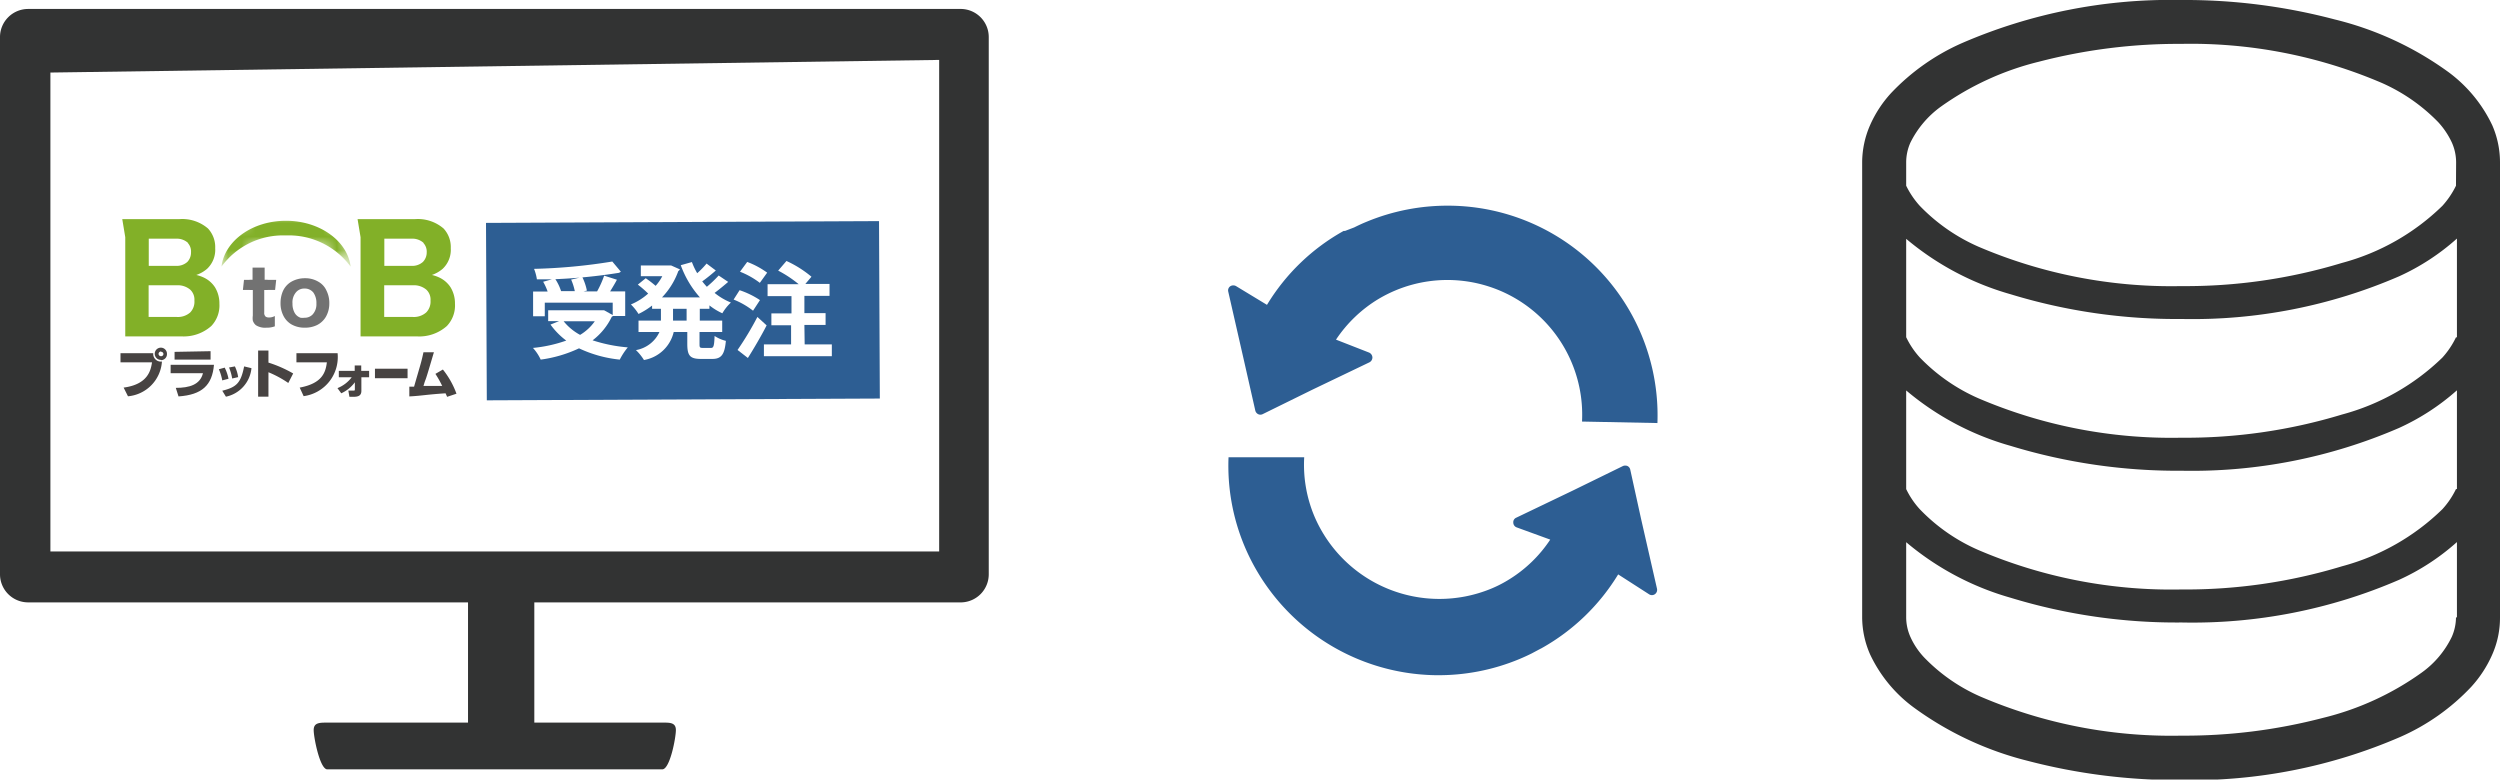
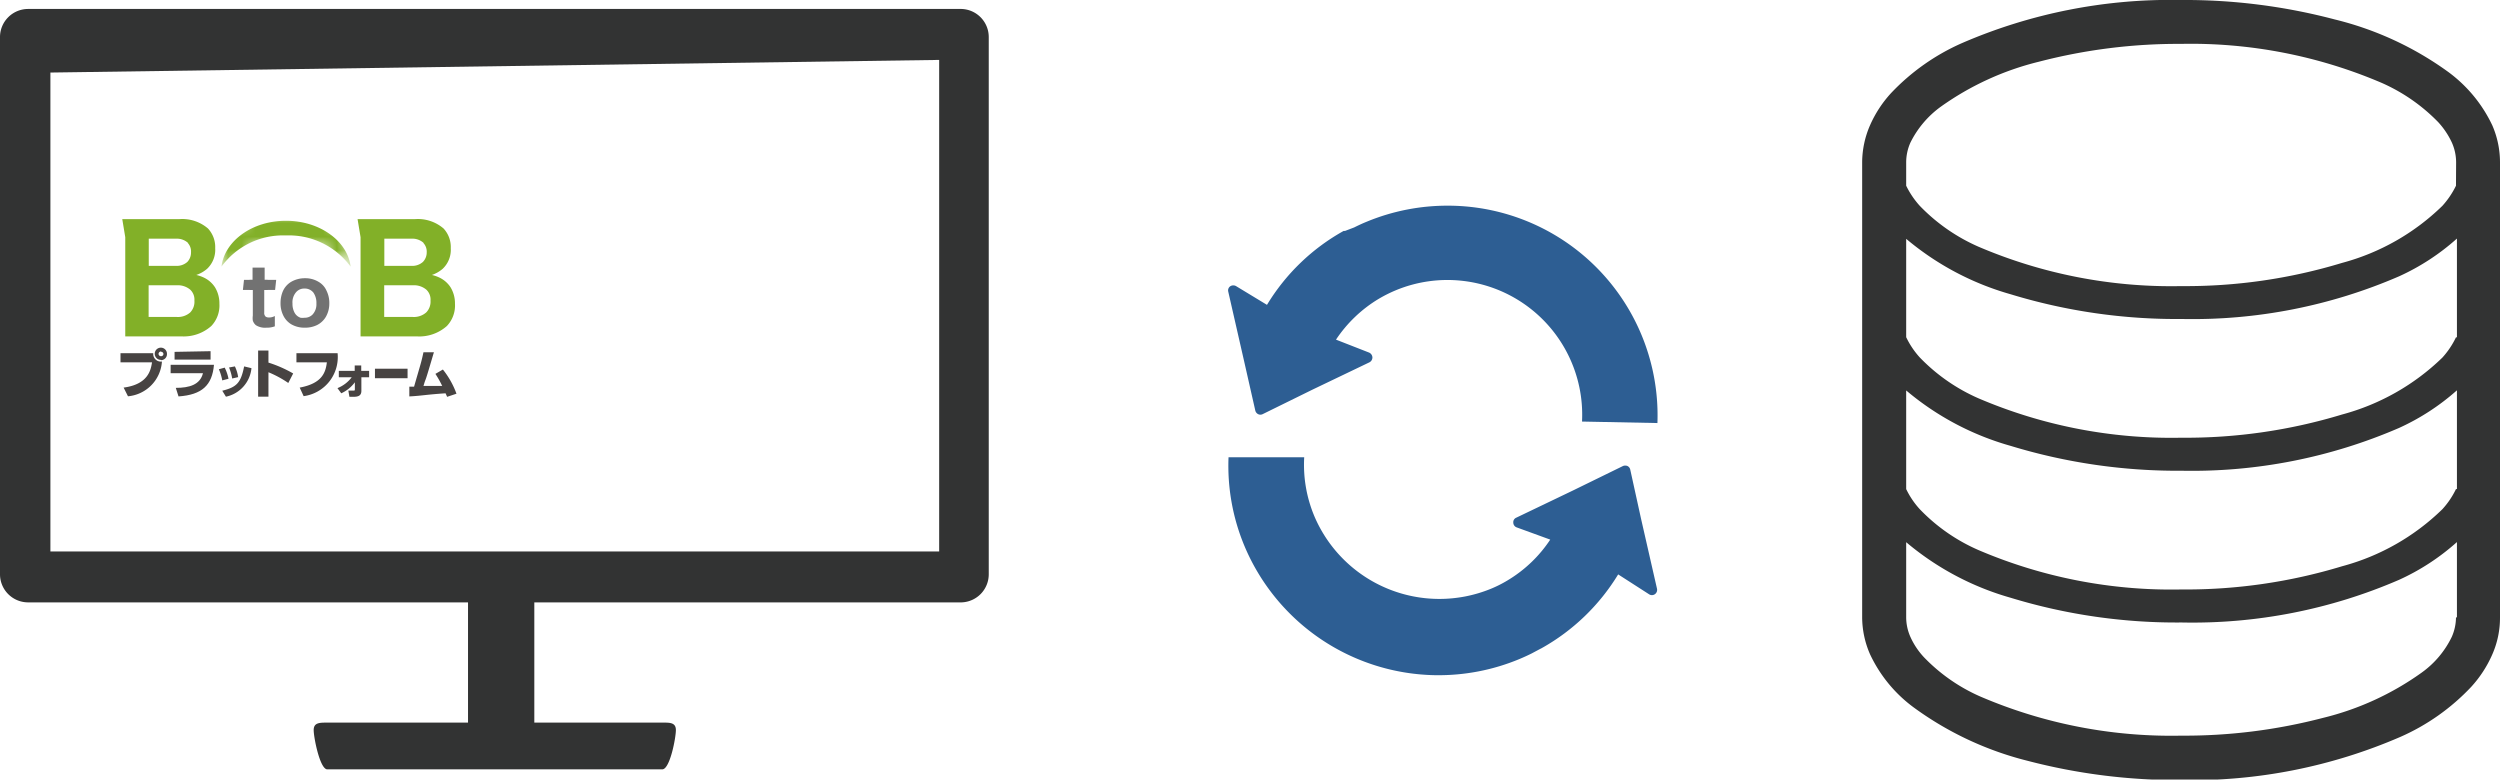
<svg xmlns="http://www.w3.org/2000/svg" viewBox="0 0 184.02 57.38">
  <defs>
    <style>.cls-1{fill:#070001;}.cls-2{fill:#080304;}.cls-3{fill:#0a0506;}.cls-4{fill:#0d0809;}.cls-5{fill:#0f0b0c;}.cls-6{fill:#120e0e;}.cls-7{fill:#141110;}.cls-8{fill:#171313;}.cls-9{fill:#191515;}.cls-10{fill:#1b1817;}.cls-11{fill:#1e1a19;}.cls-12{fill:#211c1b;}.cls-13{fill:#231e1d;}.cls-14{fill:#26201f;}.cls-15{fill:#292321;}.cls-16{fill:#2b2523;}.cls-17{fill:#2e2725;}.cls-18{fill:#302a27;}.cls-19{fill:#332c2a;}.cls-20{fill:#362f2c;}.cls-21{fill:#38312e;}.cls-22{fill:#3b3331;}.cls-23{fill:#3e3633;}.cls-24{fill:#413835;}.cls-25{fill:#433b38;}.cls-26{fill:#463e3a;}.cls-27{fill:#49403d;}.cls-28{fill:#4c433f;}.cls-29{fill:#4f4642;}.cls-30{fill:#514844;}.cls-31{fill:#544b47;}.cls-32{fill:#574e4a;}.cls-33{fill:#5b514d;}.cls-34{fill:#5e5450;}.cls-35{fill:#615752;}.cls-36{fill:#645a55;}.cls-37{fill:#675d58;}.cls-38{fill:#6a605b;}.cls-39{fill:#6d635e;}.cls-40{fill:#716762;}.cls-41{fill:#746a65;}.cls-42{fill:#776d68;}.cls-43{fill:#7b716b;}.cls-44{fill:#7e746f;}.cls-45{fill:#817772;}.cls-46{fill:#857b76;}.cls-47{fill:#887e7a;}.cls-48{fill:#8c827d;}.cls-49{fill:#8f8681;}.cls-50{fill:#928985;}.cls-51{fill:#968d88;}.cls-52{fill:#99918c;}.cls-53{fill:#9d9590;}.cls-54{fill:#a19894;}.cls-55{fill:#a49c98;}.cls-56{fill:#a8a09c;}.cls-57{fill:#aca4a0;}.cls-58{fill:#afa8a4;}.cls-59{fill:#b3aca9;}.cls-60{fill:#b7b0ad;}.cls-61{fill:#bbb5b1;}.cls-62{fill:#bfb9b6;}.cls-63{fill:#c3bdba;}.cls-64{fill:#c7c1be;}.cls-65{fill:#cbc6c3;}.cls-66{fill:#cfcac7;}.cls-67{fill:#d3cecc;}.cls-68{fill:#d7d3d1;}.cls-69{fill:#dbd7d5;}.cls-70{fill:#dfdcda;}.cls-71{fill:#e3e0df;}.cls-72{fill:#e7e5e4;}.cls-73{fill:#ebe9e8;}.cls-74{fill:#f0eeed;}.cls-75{fill:#f4f3f2;}.cls-76{fill:#f8f8f7;}.cls-77{fill:#fcfcfc;}.cls-78{fill:#fff;}.cls-79,.cls-83{fill:#323333;}.cls-80{fill:#82b028;}.cls-81{fill:#727272;}.cls-82{mask:url(#mask);}.cls-83{fill-rule:evenodd;}.cls-84{fill:#2d5e93;}.cls-85{fill:#474342;}.cls-86{filter:url(#luminosity-invert);}</style>
    <filter id="luminosity-invert" filterUnits="userSpaceOnUse" color-interpolation-filters="sRGB">
      <feColorMatrix values="-1 0 0 0 1 0 -1 0 0 1 0 0 -1 0 1 0 0 0 1 0" />
    </filter>
    <mask id="mask" x="16.29" y="15.92" width="9.52" height="3.71" maskUnits="userSpaceOnUse">
      <g class="cls-86">
        <path class="cls-1" d="M21.05,17.3a6.34,6.34,0,0,1,2.83.64,4.76,4.76,0,0,1,1.93,1.65,3.16,3.16,0,0,0-.49-1.32,4.13,4.13,0,0,0-1.05-1.08,5.78,5.78,0,0,0-6.44,0,4.21,4.21,0,0,0-1,1.07,3.12,3.12,0,0,0-.49,1.33,4.66,4.66,0,0,1,1.92-1.65A6.34,6.34,0,0,1,21.05,17.3Z" />
        <path class="cls-2" d="M17.83,17.19a4.06,4.06,0,0,0-1,1.07,3.12,3.12,0,0,0-.49,1.33h0a4.37,4.37,0,0,1,.77-.9,5.46,5.46,0,0,1,1.15-.76,6.49,6.49,0,0,1,5.66,0,5.22,5.22,0,0,1,1.15.76,4.14,4.14,0,0,1,.78.9,3.25,3.25,0,0,0-.49-1.33,4.1,4.1,0,0,0-1.05-1.07,5.78,5.78,0,0,0-6.44,0Z" />
        <path class="cls-3" d="M17.83,17.19a3.91,3.91,0,0,0-1,1.07,3.07,3.07,0,0,0-.49,1.33h0a4.09,4.09,0,0,1,.77-.9,4.92,4.92,0,0,1,1.15-.77,6.51,6.51,0,0,1,5.67,0,5.39,5.39,0,0,1,1.14.76,4.43,4.43,0,0,1,.78.91,3.25,3.25,0,0,0-.49-1.33,4,4,0,0,0-1.05-1.07,5.78,5.78,0,0,0-6.44,0Z" />
        <path class="cls-4" d="M17.83,17.18a3.94,3.94,0,0,0-1,1.08,3,3,0,0,0-.49,1.33h0a4,4,0,0,1,.77-.9,5.07,5.07,0,0,1,1.14-.77,6.53,6.53,0,0,1,5.68,0,4.85,4.85,0,0,1,1.14.77,4.19,4.19,0,0,1,.78.91,3,3,0,0,0-.5-1.33,3.94,3.94,0,0,0-1-1.08,5.78,5.78,0,0,0-6.44,0Z" />
        <path class="cls-5" d="M17.83,17.18a3.94,3.94,0,0,0-1,1.08,3,3,0,0,0-.49,1.33h0a4.09,4.09,0,0,1,.77-.91,4.85,4.85,0,0,1,1.14-.77,6.44,6.44,0,0,1,5.68,0,4.85,4.85,0,0,1,1.14.77,4.48,4.48,0,0,1,.78.92,3,3,0,0,0-.5-1.33,3.94,3.94,0,0,0-1-1.08,5.78,5.78,0,0,0-6.44,0Z" />
        <path class="cls-6" d="M17.83,17.18a3.91,3.91,0,0,0-1,1.07,3.12,3.12,0,0,0-.49,1.33h0a4.09,4.09,0,0,1,.76-.91,5.17,5.17,0,0,1,1.15-.78,6.44,6.44,0,0,1,5.68,0,5,5,0,0,1,1.15.78,4.43,4.43,0,0,1,.77.91,3.13,3.13,0,0,0-.5-1.33,3.91,3.91,0,0,0-1-1.07,5.73,5.73,0,0,0-6.44,0Z" />
        <path class="cls-7" d="M17.83,17.17a3.94,3.94,0,0,0-1,1.08,3.12,3.12,0,0,0-.49,1.33h0a4.38,4.38,0,0,1,.76-.92,5.46,5.46,0,0,1,1.14-.78,6.4,6.4,0,0,1,5.7,0,5.46,5.46,0,0,1,1.14.78,4.76,4.76,0,0,1,.77.92,3.13,3.13,0,0,0-.5-1.33,3.94,3.94,0,0,0-1-1.08,5.78,5.78,0,0,0-6.44,0Z" />
        <path class="cls-8" d="M17.83,17.17a3.94,3.94,0,0,0-1,1.08,3.12,3.12,0,0,0-.49,1.33h0a3.92,3.92,0,0,1,.76-.92,5.14,5.14,0,0,1,1.14-.79,6.4,6.4,0,0,1,5.7,0,5.21,5.21,0,0,1,1.14.78,4.48,4.48,0,0,1,.77.93,3.13,3.13,0,0,0-.5-1.33,3.94,3.94,0,0,0-1-1.08,5.78,5.78,0,0,0-6.44,0Z" />
        <path class="cls-9" d="M17.83,17.17a3.81,3.81,0,0,0-1,1.08,2.9,2.9,0,0,0-.49,1.33h0a3.93,3.93,0,0,1,.76-.93,5.25,5.25,0,0,1,1.14-.79,6.31,6.31,0,0,1,5.7,0,5.25,5.25,0,0,1,1.14.79,4,4,0,0,1,.77.93,3,3,0,0,0-.5-1.33,3.94,3.94,0,0,0-1-1.08,5.73,5.73,0,0,0-6.44,0Z" />
        <path class="cls-10" d="M17.83,17.17a3.91,3.91,0,0,0-1,1.07,3,3,0,0,0-.49,1.34h0a4.37,4.37,0,0,1,.76-.93,5.25,5.25,0,0,1,1.14-.79,6.15,6.15,0,0,1,2.85-.68,6.22,6.22,0,0,1,2.86.68,5.18,5.18,0,0,1,1.13.79,4.23,4.23,0,0,1,.77.94,3,3,0,0,0-.5-1.33,3.81,3.81,0,0,0-1-1.08,5.73,5.73,0,0,0-6.44,0Z" />
        <path class="cls-11" d="M17.83,17.16a4.08,4.08,0,0,0-1,1.08,3,3,0,0,0-.49,1.33h0a4.38,4.38,0,0,1,.75-.93,5.18,5.18,0,0,1,1.14-.8,6.35,6.35,0,0,1,5.72,0,5.18,5.18,0,0,1,1.14.8,4.43,4.43,0,0,1,.76.93,3.13,3.13,0,0,0-.5-1.33,4.08,4.08,0,0,0-1-1.08,5.78,5.78,0,0,0-6.44,0Z" />
-         <path class="cls-12" d="M17.83,17.16a3.94,3.94,0,0,0-1,1.08,3,3,0,0,0-.49,1.33h0a4.13,4.13,0,0,1,.75-.94,5,5,0,0,1,1.14-.8,6.27,6.27,0,0,1,5.72,0,5,5,0,0,1,1.14.8,4.48,4.48,0,0,1,.76.94,3.13,3.13,0,0,0-.5-1.33,3.94,3.94,0,0,0-1-1.08,5.73,5.73,0,0,0-6.44,0Z" />
-         <path class="cls-13" d="M17.83,17.16a3.81,3.81,0,0,0-1,1.08,3,3,0,0,0-.49,1.33h0a4.18,4.18,0,0,1,.75-.95,5.65,5.65,0,0,1,1.14-.8,6.27,6.27,0,0,1,5.72,0,5.65,5.65,0,0,1,1.14.8,4.53,4.53,0,0,1,.76.95,3.13,3.13,0,0,0-.5-1.33,3.81,3.81,0,0,0-1-1.08,5.73,5.73,0,0,0-6.44,0Z" />
        <path class="cls-14" d="M17.83,17.15a4,4,0,0,0-1,1.09,2.9,2.9,0,0,0-.49,1.33h0a4.18,4.18,0,0,1,.75-.95,5.51,5.51,0,0,1,1.13-.81,6.23,6.23,0,0,1,5.74,0,5.25,5.25,0,0,1,1.13.81,4.23,4.23,0,0,1,.76.95,3,3,0,0,0-.5-1.33,4,4,0,0,0-1-1.09,5.73,5.73,0,0,0-6.44,0Z" />
        <path class="cls-15" d="M17.83,17.15a4.08,4.08,0,0,0-1,1.08,3,3,0,0,0-.49,1.34h0a3.92,3.92,0,0,1,.75-.95,5,5,0,0,1,1.13-.81,6.23,6.23,0,0,1,5.74,0,5,5,0,0,1,1.13.81,4.07,4.07,0,0,1,.76,1,3.12,3.12,0,0,0-.5-1.34,4.08,4.08,0,0,0-1-1.08,5.73,5.73,0,0,0-6.44,0Z" />
        <path class="cls-16" d="M17.83,17.15a3.94,3.94,0,0,0-1,1.08,3,3,0,0,0-.49,1.33h0a4.13,4.13,0,0,1,.74-.95,5.35,5.35,0,0,1,1.14-.82,6.16,6.16,0,0,1,5.74,0,5.35,5.35,0,0,1,1.14.82,4.48,4.48,0,0,1,.75.95,3.13,3.13,0,0,0-.5-1.33,3.94,3.94,0,0,0-1-1.08,5.73,5.73,0,0,0-6.44,0Z" />
        <path class="cls-17" d="M17.83,17.15a3.81,3.81,0,0,0-1,1.08,3,3,0,0,0-.49,1.33h0a4.18,4.18,0,0,1,.74-1,5.55,5.55,0,0,1,1.13-.82,6.2,6.2,0,0,1,5.76,0,5.55,5.55,0,0,1,1.13.82,4.53,4.53,0,0,1,.75,1,3.13,3.13,0,0,0-.5-1.33,3.81,3.81,0,0,0-1-1.08,5.68,5.68,0,0,0-6.44,0Z" />
        <path class="cls-18" d="M17.83,17.14a4,4,0,0,0-1,1.09,3,3,0,0,0-.49,1.33h0a4.23,4.23,0,0,1,.74-1,5.28,5.28,0,0,1,1.13-.82,6.2,6.2,0,0,1,5.76,0,5.28,5.28,0,0,1,1.13.82,4.59,4.59,0,0,1,.75,1,3.13,3.13,0,0,0-.5-1.33,4,4,0,0,0-1-1.09,5.73,5.73,0,0,0-6.44,0Z" />
        <path class="cls-19" d="M17.83,17.14a4.08,4.08,0,0,0-1,1.08,3,3,0,0,0-.49,1.34h0a4,4,0,0,1,.74-1,4.78,4.78,0,0,1,1.13-.83,6.12,6.12,0,0,1,5.76,0,4.78,4.78,0,0,1,1.13.83,4.07,4.07,0,0,1,.75,1,3,3,0,0,0-.5-1.33,4,4,0,0,0-1-1.09,5.68,5.68,0,0,0-6.44,0Z" />
-         <path class="cls-20" d="M17.83,17.14a3.94,3.94,0,0,0-1,1.08,3.12,3.12,0,0,0-.5,1.34h0a4.46,4.46,0,0,1,.74-1,5.41,5.41,0,0,1,1.13-.83A6,6,0,0,1,21.05,17a6.06,6.06,0,0,1,2.89.72,5.61,5.61,0,0,1,1.12.83,4.06,4.06,0,0,1,.75,1,3.12,3.12,0,0,0-.5-1.34,3.94,3.94,0,0,0-1-1.08,5.68,5.68,0,0,0-6.44,0Z" />
+         <path class="cls-20" d="M17.83,17.14a3.94,3.94,0,0,0-1,1.08,3.12,3.12,0,0,0-.5,1.34h0A6,6,0,0,1,21.05,17a6.06,6.06,0,0,1,2.89.72,5.61,5.61,0,0,1,1.12.83,4.06,4.06,0,0,1,.75,1,3.12,3.12,0,0,0-.5-1.34,3.94,3.94,0,0,0-1-1.08,5.68,5.68,0,0,0-6.44,0Z" />
        <path class="cls-21" d="M17.83,17.13a4,4,0,0,0-1,1.09,3.13,3.13,0,0,0-.5,1.33h0a3.92,3.92,0,0,1,.73-1,5.63,5.63,0,0,1,1.13-.84,6.09,6.09,0,0,1,5.78,0,5.29,5.29,0,0,1,1.12.84,4.06,4.06,0,0,1,.75,1,3.12,3.12,0,0,0-.5-1.34,4,4,0,0,0-1-1.09,5.73,5.73,0,0,0-6.44,0Z" />
        <path class="cls-22" d="M17.83,17.13a4,4,0,0,0-1,1.09,3.13,3.13,0,0,0-.5,1.33h0a4,4,0,0,1,.73-1,5.11,5.11,0,0,1,1.13-.84,6.09,6.09,0,0,1,5.78,0,5.11,5.11,0,0,1,1.13.84,4.28,4.28,0,0,1,.74,1,3.13,3.13,0,0,0-.5-1.33,4,4,0,0,0-1-1.09,5.68,5.68,0,0,0-6.44,0Z" />
        <path class="cls-23" d="M17.83,17.13a4,4,0,0,0-1,1.09,3.13,3.13,0,0,0-.5,1.33h0a4.21,4.21,0,0,1,.73-1,5.44,5.44,0,0,1,1.13-.84,6,6,0,0,1,5.78,0,5.44,5.44,0,0,1,1.13.84,4.56,4.56,0,0,1,.74,1,3.13,3.13,0,0,0-.5-1.33,4,4,0,0,0-1-1.09,5.68,5.68,0,0,0-6.44,0Z" />
        <path class="cls-24" d="M17.83,17.13a3.94,3.94,0,0,0-1,1.08,3.12,3.12,0,0,0-.5,1.34h0a3.84,3.84,0,0,1,.73-1,5.33,5.33,0,0,1,1.12-.85,6.05,6.05,0,0,1,5.8,0,5.33,5.33,0,0,1,1.12.85,4.34,4.34,0,0,1,.74,1,3.17,3.17,0,0,0-.5-1.34,3.94,3.94,0,0,0-1-1.08,5.68,5.68,0,0,0-6.44,0Z" />
        <path class="cls-25" d="M17.83,17.12a4,4,0,0,0-1,1.09,3.12,3.12,0,0,0-.5,1.34h0a4.21,4.21,0,0,1,.73-1,5,5,0,0,1,1.12-.84,6,6,0,0,1,5.8,0,5,5,0,0,1,1.12.84,4.39,4.39,0,0,1,.74,1,3.12,3.12,0,0,0-.5-1.34,4,4,0,0,0-1-1.09,5.68,5.68,0,0,0-6.44,0Z" />
        <path class="cls-26" d="M17.83,17.12a4,4,0,0,0-1,1.09,3.12,3.12,0,0,0-.5,1.34h0a4,4,0,0,1,.72-1,4.85,4.85,0,0,1,1.13-.85,5.91,5.91,0,0,1,5.8,0,4.59,4.59,0,0,1,1.12.85,3.93,3.93,0,0,1,.74,1,3.12,3.12,0,0,0-.5-1.34,4,4,0,0,0-1-1.09,5.68,5.68,0,0,0-6.44,0Z" />
        <path class="cls-27" d="M17.83,17.12a4,4,0,0,0-1,1.09,3.13,3.13,0,0,0-.5,1.33h0a4.21,4.21,0,0,1,.72-1,5.33,5.33,0,0,1,1.12-.85,6,6,0,0,1,5.82,0,5.33,5.33,0,0,1,1.12.85,4.21,4.21,0,0,1,.72,1,3,3,0,0,0-.49-1.33,4,4,0,0,0-1-1.09,5.64,5.64,0,0,0-6.44,0Z" />
        <path class="cls-28" d="M17.83,17.11a4,4,0,0,0-1,1.09,3.22,3.22,0,0,0-.5,1.34h0a4.07,4.07,0,0,1,.72-1,5.33,5.33,0,0,1,1.12-.85,5.88,5.88,0,0,1,5.82,0,5.33,5.33,0,0,1,1.12.85,4.07,4.07,0,0,1,.72,1,3,3,0,0,0-.49-1.33,3.87,3.87,0,0,0-1-1.1,5.68,5.68,0,0,0-6.44,0Z" />
        <path class="cls-29" d="M17.83,17.11a4,4,0,0,0-1,1.09,3.17,3.17,0,0,0-.5,1.34h0a3.83,3.83,0,0,1,.72-1,4.83,4.83,0,0,1,1.12-.86,5.88,5.88,0,0,1,5.82,0,4.83,4.83,0,0,1,1.12.86,3.83,3.83,0,0,1,.72,1,3,3,0,0,0-.49-1.34,4,4,0,0,0-1-1.09,5.68,5.68,0,0,0-6.44,0Z" />
        <path class="cls-30" d="M17.83,17.11a4,4,0,0,0-1,1.09,3.12,3.12,0,0,0-.5,1.34h0a3.87,3.87,0,0,1,.72-1,4.77,4.77,0,0,1,1.11-.86,5.86,5.86,0,0,1,2.92-.78,5.79,5.79,0,0,1,2.91.78,4.63,4.63,0,0,1,1.12.86,3.87,3.87,0,0,1,.72,1,3,3,0,0,0-.49-1.34,4,4,0,0,0-1-1.09,5.64,5.64,0,0,0-6.44,0Z" />
        <path class="cls-31" d="M17.83,17.11a4,4,0,0,0-1,1.09,3.12,3.12,0,0,0-.5,1.34h0a4,4,0,0,1,.71-1,5.09,5.09,0,0,1,1.12-.87,5.86,5.86,0,0,1,5.84,0,4.81,4.81,0,0,1,1.11.87,3.72,3.72,0,0,1,.72,1,3,3,0,0,0-.49-1.34,4,4,0,0,0-1-1.09,5.64,5.64,0,0,0-6.44,0Z" />
        <path class="cls-32" d="M17.83,17.1a3.87,3.87,0,0,0-1,1.1,3.13,3.13,0,0,0-.5,1.33h0a3.83,3.83,0,0,1,.71-1,5.15,5.15,0,0,1,1.12-.87,5.86,5.86,0,0,1,5.84,0,5.41,5.41,0,0,1,1.12.87,3.83,3.83,0,0,1,.71,1,3,3,0,0,0-.49-1.33,3.87,3.87,0,0,0-1-1.1,5.64,5.64,0,0,0-6.44,0Z" />
        <path class="cls-33" d="M17.83,17.1a4,4,0,0,0-1,1.09,3.22,3.22,0,0,0-.5,1.34h0a4,4,0,0,1,.71-1,5.15,5.15,0,0,1,1.12-.87,5.79,5.79,0,0,1,5.84,0,5.15,5.15,0,0,1,1.12.87,4,4,0,0,1,.71,1,3.07,3.07,0,0,0-.49-1.34,4,4,0,0,0-1-1.09,5.64,5.64,0,0,0-6.44,0Z" />
        <path class="cls-34" d="M17.83,17.1a4,4,0,0,0-1,1.09,3.17,3.17,0,0,0-.5,1.34h0a3.88,3.88,0,0,1,.71-1,5.13,5.13,0,0,1,1.11-.88,5.83,5.83,0,0,1,5.86,0,5.13,5.13,0,0,1,1.11.88,3.88,3.88,0,0,1,.71,1,3,3,0,0,0-.49-1.34,4,4,0,0,0-1-1.09,5.64,5.64,0,0,0-6.44,0Z" />
        <path class="cls-35" d="M17.83,17.09a4.15,4.15,0,0,0-1,1.1,3.12,3.12,0,0,0-.5,1.34h0a3.92,3.92,0,0,1,.71-1,5.13,5.13,0,0,1,1.11-.88,5.77,5.77,0,0,1,5.86,0,5.13,5.13,0,0,1,1.11.88,3.92,3.92,0,0,1,.71,1,3,3,0,0,0-.49-1.34,4.15,4.15,0,0,0-1-1.1,5.64,5.64,0,0,0-6.44,0Z" />
        <path class="cls-36" d="M17.83,17.09a4,4,0,0,0-1,1.1,3.12,3.12,0,0,0-.5,1.34h0a4.27,4.27,0,0,1,.7-1,4.94,4.94,0,0,1,1.12-.89,5.77,5.77,0,0,1,5.86,0,4.88,4.88,0,0,1,1.11.89,3.92,3.92,0,0,1,.71,1,3,3,0,0,0-.49-1.34,4,4,0,0,0-1-1.1,5.64,5.64,0,0,0-6.44,0Z" />
        <path class="cls-37" d="M17.83,17.09a3.87,3.87,0,0,0-1,1.1,3.13,3.13,0,0,0-.5,1.33h0a3.88,3.88,0,0,1,.7-1,4.88,4.88,0,0,1,1.11-.89,5.72,5.72,0,0,1,5.87,0,4.67,4.67,0,0,1,1.11.89,4.09,4.09,0,0,1,.71,1,3,3,0,0,0-.49-1.33,3.87,3.87,0,0,0-1-1.1,5.59,5.59,0,0,0-6.44,0Z" />
        <path class="cls-38" d="M17.83,17.09a4,4,0,0,0-1,1.09,3.22,3.22,0,0,0-.5,1.34h0a3.85,3.85,0,0,1,.7-1.05,5.16,5.16,0,0,1,1.11-.89,5.74,5.74,0,0,1,5.88,0,5.16,5.16,0,0,1,1.11.89,4.09,4.09,0,0,1,.7,1.05,3.07,3.07,0,0,0-.49-1.34,4,4,0,0,0-1-1.09,5.59,5.59,0,0,0-6.44,0Z" />
        <path class="cls-39" d="M17.83,17.08a4.15,4.15,0,0,0-1,1.1,3.17,3.17,0,0,0-.5,1.34h0a3.71,3.71,0,0,1,.7-1.05,5,5,0,0,1,1.11-.9,5.74,5.74,0,0,1,5.88,0,5.2,5.2,0,0,1,1.11.9,3.71,3.71,0,0,1,.7,1.05,3,3,0,0,0-.49-1.34,4.15,4.15,0,0,0-1-1.1,5.64,5.64,0,0,0-6.44,0Z" />
        <path class="cls-40" d="M17.83,17.08a4,4,0,0,0-1,1.1,3.12,3.12,0,0,0-.5,1.34h0a3.9,3.9,0,0,1,.7-1.06,5.14,5.14,0,0,1,1.1-.9,5.74,5.74,0,0,1,2.95-.82,5.68,5.68,0,0,1,2.94.82,5,5,0,0,1,1.11.9,3.9,3.9,0,0,1,.7,1.06,3,3,0,0,0-.49-1.34,4,4,0,0,0-1-1.1,5.59,5.59,0,0,0-6.44,0Z" />
        <path class="cls-41" d="M17.83,17.08a3.87,3.87,0,0,0-1,1.1,3.12,3.12,0,0,0-.5,1.34h0A3.89,3.89,0,0,1,17,18.46a5.24,5.24,0,0,1,1.11-.91,5.72,5.72,0,0,1,5.9,0,5.18,5.18,0,0,1,1.1.91,3.62,3.62,0,0,1,.7,1.06,3.11,3.11,0,0,0-.49-1.34,3.87,3.87,0,0,0-1-1.1,5.59,5.59,0,0,0-6.44,0Z" />
        <path class="cls-42" d="M17.83,17.07a4.15,4.15,0,0,0-1,1.1,3.22,3.22,0,0,0-.5,1.34h0a4.42,4.42,0,0,1,.7-1.06,5.24,5.24,0,0,1,1.11-.91,5.66,5.66,0,0,1,5.9,0,4.94,4.94,0,0,1,1.1.91,3.8,3.8,0,0,1,.7,1.07,3.2,3.2,0,0,0-.49-1.35,4.15,4.15,0,0,0-1-1.1,5.64,5.64,0,0,0-6.44,0Z" />
        <path class="cls-43" d="M17.83,17.07a4.15,4.15,0,0,0-1,1.1,3.22,3.22,0,0,0-.5,1.34h0a4.19,4.19,0,0,1,.7-1.07,5.18,5.18,0,0,1,1.1-.91,5.68,5.68,0,0,1,5.91,0,5.24,5.24,0,0,1,1.11.91,4.15,4.15,0,0,1,.69,1.07,3.2,3.2,0,0,0-.49-1.34,4.15,4.15,0,0,0-1-1.1,5.59,5.59,0,0,0-6.44,0Z" />
        <path class="cls-44" d="M17.83,17.07a4,4,0,0,0-1,1.1,3.17,3.17,0,0,0-.5,1.34h0a4,4,0,0,1,.7-1.07,4.94,4.94,0,0,1,1.1-.92,5.64,5.64,0,0,1,5.92,0,4.94,4.94,0,0,1,1.1.92,3.76,3.76,0,0,1,.69,1.07,3.16,3.16,0,0,0-.49-1.34,4.16,4.16,0,0,0-1-1.1,5.59,5.59,0,0,0-6.44,0Z" />
        <path class="cls-45" d="M17.83,17.07a3.87,3.87,0,0,0-1,1.1,3.12,3.12,0,0,0-.5,1.34h0a4.24,4.24,0,0,1,.7-1.08,5.27,5.27,0,0,1,1.1-.92,5.64,5.64,0,0,1,5.92,0,5.54,5.54,0,0,1,1.1.92,4,4,0,0,1,.69,1.08,3.16,3.16,0,0,0-.49-1.34,4,4,0,0,0-1-1.1,5.55,5.55,0,0,0-6.44,0Z" />
        <path class="cls-46" d="M17.83,17.06a4.24,4.24,0,0,0-1,1.11,3.24,3.24,0,0,0-.49,1.34h0A4.15,4.15,0,0,1,17,18.43a5.07,5.07,0,0,1,1.11-.93,5.64,5.64,0,0,1,5.92,0,5,5,0,0,1,1.1.93,3.8,3.8,0,0,1,.69,1.08,3.11,3.11,0,0,0-.49-1.34,4.2,4.2,0,0,0-1-1.11,5.59,5.59,0,0,0-6.44,0Z" />
        <path class="cls-47" d="M17.83,17.06a4.2,4.2,0,0,0-1,1.1,3.35,3.35,0,0,0-.49,1.34h0A4.2,4.2,0,0,1,17,18.42a5.26,5.26,0,0,1,1.1-.93,5.6,5.6,0,0,1,5.93,0,4.79,4.79,0,0,1,1.1.93,3.85,3.85,0,0,1,.69,1.09,3.2,3.2,0,0,0-.49-1.35,4.16,4.16,0,0,0-1-1.1,5.59,5.59,0,0,0-6.44,0Z" />
        <path class="cls-48" d="M17.83,17.06a4.2,4.2,0,0,0-1,1.1,3.29,3.29,0,0,0-.49,1.34h0A4,4,0,0,1,17,18.41a5.5,5.5,0,0,1,8.14,0,4.21,4.21,0,0,1,.68,1.09,3.2,3.2,0,0,0-.49-1.34,4.16,4.16,0,0,0-1-1.1,5.55,5.55,0,0,0-6.44,0Z" />
        <path class="cls-49" d="M17.83,17.05a4.24,4.24,0,0,0-1,1.11,3.29,3.29,0,0,0-.49,1.34h0A4,4,0,0,1,17,18.41a5.05,5.05,0,0,1,1.1-.94,5.56,5.56,0,0,1,5.94,0,5.3,5.3,0,0,1,1.1.94,4,4,0,0,1,.68,1.09,3.16,3.16,0,0,0-.49-1.34,4.2,4.2,0,0,0-1-1.11,5.59,5.59,0,0,0-6.44,0Z" />
        <path class="cls-50" d="M17.83,17.05a4.24,4.24,0,0,0-1,1.11,3.29,3.29,0,0,0-.49,1.34h0A3.9,3.9,0,0,1,17,18.4a5,5,0,0,1,1.09-.94,5.54,5.54,0,0,1,3-.86,5.46,5.46,0,0,1,3,.87,5,5,0,0,1,1.1.93,3.86,3.86,0,0,1,.68,1.1,3.16,3.16,0,0,0-.49-1.34,4.2,4.2,0,0,0-1-1.11,5.55,5.55,0,0,0-6.44,0Z" />
        <path class="cls-51" d="M17.83,17.05a4.2,4.2,0,0,0-1,1.1,3.34,3.34,0,0,0-.49,1.35h0A4.1,4.1,0,0,1,17,18.4a4.76,4.76,0,0,1,1.1-.94,5.49,5.49,0,0,1,6,0,4.74,4.74,0,0,1,1.09.94,3.65,3.65,0,0,1,.68,1.1,3.2,3.2,0,0,0-.49-1.35,4.16,4.16,0,0,0-1-1.1,5.55,5.55,0,0,0-6.44,0Z" />
        <path class="cls-52" d="M17.83,17.05a4.2,4.2,0,0,0-1,1.1,3.34,3.34,0,0,0-.49,1.35h0a4.26,4.26,0,0,1,.68-1.1,5.3,5.3,0,0,1,1.1-.94,5.49,5.49,0,0,1,6,0,5,5,0,0,1,1.09.94,3.69,3.69,0,0,1,.68,1.11,3.2,3.2,0,0,0-.49-1.35,4.16,4.16,0,0,0-1-1.1,5.55,5.55,0,0,0-6.44,0Z" />
        <path class="cls-53" d="M17.83,17a4.24,4.24,0,0,0-1,1.11,3.29,3.29,0,0,0-.49,1.34h0A4.31,4.31,0,0,1,17,18.38a5,5,0,0,1,1.09-.94,5.53,5.53,0,0,1,3-.88,5.47,5.47,0,0,1,3,.88,5.3,5.3,0,0,1,1.1.94,4.16,4.16,0,0,1,.67,1.11,3.2,3.2,0,0,0-.49-1.34,4.2,4.2,0,0,0-1-1.11,5.55,5.55,0,0,0-6.44,0Z" />
        <path class="cls-54" d="M17.83,17a4.24,4.24,0,0,0-1,1.11,3.29,3.29,0,0,0-.49,1.34h0A3.91,3.91,0,0,1,17,18.38a4.78,4.78,0,0,1,1.09-.95,5.45,5.45,0,0,1,6,0,4.83,4.83,0,0,1,1.1.95,4,4,0,0,1,.67,1.11,3.29,3.29,0,0,0-.49-1.34,4.2,4.2,0,0,0-1-1.11,5.55,5.55,0,0,0-6.44,0Z" />
        <path class="cls-55" d="M17.83,17a4.09,4.09,0,0,0-1,1.11,3.29,3.29,0,0,0-.49,1.34h0A3.87,3.87,0,0,1,17,18.37a5,5,0,0,1,1.09-.95,5.47,5.47,0,0,1,6,0,5,5,0,0,1,1.09.95,4.06,4.06,0,0,1,.67,1.12,3.29,3.29,0,0,0-.49-1.34,4.05,4.05,0,0,0-1-1.11,5.55,5.55,0,0,0-6.44,0Z" />
        <path class="cls-56" d="M17.83,17a4.4,4.4,0,0,0-1,1.11,3.34,3.34,0,0,0-.49,1.35h0A4.06,4.06,0,0,1,17,18.37a4.87,4.87,0,0,1,1.1-1,5.42,5.42,0,0,1,6,0,4.82,4.82,0,0,1,1.09,1,4.06,4.06,0,0,1,.67,1.12,3.34,3.34,0,0,0-.49-1.35,4.36,4.36,0,0,0-1-1.11,5.55,5.55,0,0,0-6.44,0Z" />
        <path class="cls-57" d="M17.83,17a4.24,4.24,0,0,0-1,1.11,3.34,3.34,0,0,0-.49,1.35h0A4.06,4.06,0,0,1,17,18.36a4.82,4.82,0,0,1,1.09-1,5.43,5.43,0,0,1,6,0,4.82,4.82,0,0,1,1.09,1,3.75,3.75,0,0,1,.67,1.13,3.34,3.34,0,0,0-.49-1.35,4.36,4.36,0,0,0-1-1.11,5.55,5.55,0,0,0-6.44,0Z" />
        <path class="cls-58" d="M17.83,17a4.24,4.24,0,0,0-1,1.11,3.29,3.29,0,0,0-.49,1.34h0A4.26,4.26,0,0,1,17,18.35a5.07,5.07,0,0,1,1.09-1,5.4,5.4,0,0,1,6,0,5,5,0,0,1,1.08,1,4,4,0,0,1,.67,1.13,3.35,3.35,0,0,0-.49-1.34,4.2,4.2,0,0,0-1-1.11,5.5,5.5,0,0,0-6.44,0Z" />
        <path class="cls-59" d="M17.83,17a4.28,4.28,0,0,0-1,1.12,3.29,3.29,0,0,0-.49,1.34h0A4.11,4.11,0,0,1,17,18.35a5.11,5.11,0,0,1,1.09-1,5.4,5.4,0,0,1,6,0,5.11,5.11,0,0,1,1.09,1,3.84,3.84,0,0,1,.66,1.13,3.29,3.29,0,0,0-.49-1.34,4.24,4.24,0,0,0-1-1.12,5.55,5.55,0,0,0-6.44,0Z" />
        <path class="cls-60" d="M17.83,17a4.4,4.4,0,0,0-1,1.11,3.39,3.39,0,0,0-.49,1.35h0A3.92,3.92,0,0,1,17,18.34a5.05,5.05,0,0,1,1.08-1,5.43,5.43,0,0,1,3-.91,5.37,5.37,0,0,1,3,.91,5.11,5.11,0,0,1,1.09,1,3.89,3.89,0,0,1,.66,1.14,3.39,3.39,0,0,0-.49-1.35,4.36,4.36,0,0,0-1-1.11,5.55,5.55,0,0,0-6.44,0Z" />
        <path class="cls-61" d="M17.83,17a4.4,4.4,0,0,0-1,1.11,3.34,3.34,0,0,0-.49,1.35h0A4,4,0,0,1,17,18.34a4.89,4.89,0,0,1,1.09-1,5.37,5.37,0,0,1,6,0,4.89,4.89,0,0,1,1.09,1,3.76,3.76,0,0,1,.66,1.14,3.34,3.34,0,0,0-.49-1.35,4.36,4.36,0,0,0-1-1.11,5.5,5.5,0,0,0-6.44,0Z" />
        <path class="cls-62" d="M17.83,17a4.09,4.09,0,0,0-1,1.11,3.34,3.34,0,0,0-.49,1.35h0A4.27,4.27,0,0,1,17,18.33a5.15,5.15,0,0,1,1.09-1,5.38,5.38,0,0,1,6,0,5.09,5.09,0,0,1,1.08,1,3.93,3.93,0,0,1,.66,1.15,3.34,3.34,0,0,0-.49-1.35,4.2,4.2,0,0,0-1-1.11,5.5,5.5,0,0,0-6.44,0Z" />
        <path class="cls-63" d="M17.83,17a4.28,4.28,0,0,0-1,1.12,3.29,3.29,0,0,0-.49,1.34h0A3.93,3.93,0,0,1,17,18.32a5.09,5.09,0,0,1,1.08-1,5.35,5.35,0,0,1,6,0,4.86,4.86,0,0,1,1.08,1,3.65,3.65,0,0,1,.66,1.16,3.28,3.28,0,0,0-.49-1.35,4.24,4.24,0,0,0-1-1.12,5.5,5.5,0,0,0-6.44,0Z" />
        <path class="cls-64" d="M17.83,17a4.28,4.28,0,0,0-1,1.12,3.29,3.29,0,0,0-.49,1.34h0A3.93,3.93,0,0,1,17,18.32a5.13,5.13,0,0,1,1.08-1,5.35,5.35,0,0,1,6,0,5.19,5.19,0,0,1,1.09,1,3.9,3.9,0,0,1,.65,1.15,3.29,3.29,0,0,0-.49-1.34,4.24,4.24,0,0,0-1-1.12,5.5,5.5,0,0,0-6.44,0Z" />
        <path class="cls-65" d="M17.83,17a4.4,4.4,0,0,0-1,1.11,3.39,3.39,0,0,0-.49,1.35h0A4,4,0,0,1,17,18.31a4.9,4.9,0,0,1,1.08-1,5.32,5.32,0,0,1,6,0,5.13,5.13,0,0,1,1.08,1,4.07,4.07,0,0,1,.65,1.16,3.39,3.39,0,0,0-.49-1.35,4.36,4.36,0,0,0-1-1.11,5.5,5.5,0,0,0-6.44,0Z" />
        <path class="cls-66" d="M17.83,17a4.28,4.28,0,0,0-1,1.12,3.34,3.34,0,0,0-.49,1.35h0a3.82,3.82,0,0,1,.65-1.16,5.27,5.27,0,0,1,4.11-1.94,5.35,5.35,0,0,1,3,.94,5.17,5.17,0,0,1,1.08,1,3.94,3.94,0,0,1,.65,1.16,3.39,3.39,0,0,0-.49-1.35,4.24,4.24,0,0,0-1-1.12,5.5,5.5,0,0,0-6.44,0Z" />
        <path class="cls-67" d="M17.83,17a4.28,4.28,0,0,0-1,1.12,3.34,3.34,0,0,0-.49,1.35h0a4.07,4.07,0,0,1,.65-1.16,5.17,5.17,0,0,1,1.08-1,5.41,5.41,0,0,1,3-.94,5.35,5.35,0,0,1,3,.94,4.94,4.94,0,0,1,1.08,1,4,4,0,0,1,.65,1.17,3.34,3.34,0,0,0-.49-1.35,4.24,4.24,0,0,0-1-1.12,5.5,5.5,0,0,0-6.44,0Z" />
        <path class="cls-68" d="M17.83,17a4.28,4.28,0,0,0-1,1.12,3.29,3.29,0,0,0-.49,1.34h0a4.12,4.12,0,0,1,.65-1.17,4.94,4.94,0,0,1,1.08-1,5.31,5.31,0,0,1,6.06,0,5.12,5.12,0,0,1,1.07,1,4,4,0,0,1,.65,1.18,3.28,3.28,0,0,0-.49-1.35,4.24,4.24,0,0,0-1-1.12,5.5,5.5,0,0,0-6.44,0Z" />
        <path class="cls-69" d="M17.83,17a4.4,4.4,0,0,0-1,1.11,3.39,3.39,0,0,0-.49,1.35h0a4,4,0,0,1,.65-1.17,5,5,0,0,1,1.08-1,5.31,5.31,0,0,1,6.06,0,5.22,5.22,0,0,1,1.08,1,3.86,3.86,0,0,1,.64,1.17,3.39,3.39,0,0,0-.49-1.35,4.36,4.36,0,0,0-1-1.11,5.46,5.46,0,0,0-6.44,0Z" />
        <path class="cls-70" d="M17.83,17a4.28,4.28,0,0,0-1,1.12,3.39,3.39,0,0,0-.49,1.35h0a4,4,0,0,1,.65-1.18,4.92,4.92,0,0,1,1.07-1,5.28,5.28,0,0,1,6.07,0,5.5,5.5,0,0,1,1.08,1,3.79,3.79,0,0,1,.64,1.18,3.39,3.39,0,0,0-.49-1.35,4.24,4.24,0,0,0-1-1.12,5.5,5.5,0,0,0-6.44,0Z" />
        <path class="cls-71" d="M17.82,17a4.41,4.41,0,0,0-1,1.12,3.34,3.34,0,0,0-.49,1.35h0a4,4,0,0,1,.64-1.18,5.26,5.26,0,0,1,1.08-1,5.28,5.28,0,0,1,6.07,0,5,5,0,0,1,1.08,1,3.79,3.79,0,0,1,.64,1.18,3.39,3.39,0,0,0-.49-1.35,4.24,4.24,0,0,0-1-1.12,5.48,5.48,0,0,0-6.45,0Z" />
        <path class="cls-72" d="M17.82,17a4.41,4.41,0,0,0-1,1.12,3.34,3.34,0,0,0-.49,1.35h0a3.83,3.83,0,0,1,.64-1.19,5,5,0,0,1,1.08-1,5.25,5.25,0,0,1,6.08,0,5,5,0,0,1,1.07,1,3.83,3.83,0,0,1,.64,1.19,3.34,3.34,0,0,0-.49-1.35,4.24,4.24,0,0,0-1-1.12,5.48,5.48,0,0,0-6.45,0Z" />
        <path class="cls-73" d="M17.82,17a4.62,4.62,0,0,0-1,1.13,3.28,3.28,0,0,0-.49,1.35h0a4,4,0,0,1,.64-1.19,5.21,5.21,0,0,1,1.07-1,5.26,5.26,0,0,1,6.09,0,5.21,5.21,0,0,1,1.07,1,3.88,3.88,0,0,1,.64,1.2,3.28,3.28,0,0,0-.49-1.35,4.43,4.43,0,0,0-1-1.13,5.52,5.52,0,0,0-6.45,0Z" />
        <path class="cls-74" d="M17.82,17a4.41,4.41,0,0,0-1,1.12,3.39,3.39,0,0,0-.49,1.35h0a3.83,3.83,0,0,1,.64-1.19,5,5,0,0,1,1.07-1,5.26,5.26,0,0,1,6.09,0,5,5,0,0,1,1.07,1,3.83,3.83,0,0,1,.64,1.19,3.39,3.39,0,0,0-.49-1.35,4.24,4.24,0,0,0-1-1.12,5.48,5.48,0,0,0-6.45,0Z" />
        <path class="cls-75" d="M17.82,17a4.41,4.41,0,0,0-1,1.12,3.39,3.39,0,0,0-.49,1.35h0a4,4,0,0,1,.64-1.2,5,5,0,0,1,1.07-1,5.22,5.22,0,0,1,7.17,1,4,4,0,0,1,.63,1.2,3.39,3.39,0,0,0-.49-1.35,4.24,4.24,0,0,0-1-1.12,5.48,5.48,0,0,0-6.45,0Z" />
        <path class="cls-76" d="M17.82,17a4.41,4.41,0,0,0-1,1.12,3.39,3.39,0,0,0-.49,1.35h0a4,4,0,0,1,.63-1.2,5,5,0,0,1,1.07-1,5.21,5.21,0,0,1,6.11,0,4.77,4.77,0,0,1,1.07,1,3.85,3.85,0,0,1,.63,1.2,3.39,3.39,0,0,0-.49-1.35,4.24,4.24,0,0,0-1-1.12,5.44,5.44,0,0,0-6.45,0Z" />
        <path class="cls-77" d="M17.82,17a4.62,4.62,0,0,0-1,1.13,3.34,3.34,0,0,0-.49,1.35h0a3.9,3.9,0,0,1,.63-1.21,5,5,0,0,1,1.07-1,5.17,5.17,0,0,1,6.11,0,5,5,0,0,1,1.07,1,3.9,3.9,0,0,1,.63,1.21,3.34,3.34,0,0,0-.49-1.35,4.43,4.43,0,0,0-1-1.13,5.48,5.48,0,0,0-6.45,0Z" />
        <path class="cls-78" d="M21.05,16.2a5.18,5.18,0,0,1,3.05,1,5,5,0,0,1,1.07,1,3.9,3.9,0,0,1,.63,1.21h0a3.38,3.38,0,0,0-.49-1.36,4.24,4.24,0,0,0-1-1.12,5.48,5.48,0,0,0-6.45,0,4.41,4.41,0,0,0-1,1.12,3.38,3.38,0,0,0-.49,1.36h0a4.13,4.13,0,0,1,.63-1.21,5,5,0,0,1,1.07-1A5.19,5.19,0,0,1,21.05,16.2Z" />
      </g>
    </mask>
  </defs>
  <title>automatic</title>
  <g id="レイヤー_2" data-name="レイヤー 2">
    <g id="レイヤー_1-2" data-name="レイヤー 1">
      <path class="cls-79" d="M183.45,9.22a10.38,10.38,0,0,0-3.22-3.91,23.86,23.86,0,0,0-8.38-3.88A43.18,43.18,0,0,0,160.55,0,38.66,38.66,0,0,0,144.4,3.18a16.14,16.14,0,0,0-5.2,3.67,8.65,8.65,0,0,0-1.55,2.37,6.88,6.88,0,0,0-.58,2.72v33.5a6.84,6.84,0,0,0,.58,2.72,10.26,10.26,0,0,0,3.21,3.91A24.13,24.13,0,0,0,149.24,56a43.64,43.64,0,0,0,11.31,1.42,38.65,38.65,0,0,0,16.14-3.18,16,16,0,0,0,5.2-3.67,8.65,8.65,0,0,0,1.55-2.37,6.68,6.68,0,0,0,.58-2.72V11.94A6.84,6.84,0,0,0,183.45,9.22Zm-2.67,36.22a3.59,3.59,0,0,1-.31,1.44,6.94,6.94,0,0,1-2.23,2.64A21,21,0,0,1,171,52.84a40.3,40.3,0,0,1-10.45,1.31,35.63,35.63,0,0,1-14.76-2.87,13,13,0,0,1-4.17-2.9,5.52,5.52,0,0,1-1-1.5,3.59,3.59,0,0,1-.31-1.44V39.91A20.67,20.67,0,0,0,148,44a41.78,41.78,0,0,0,12.59,1.82,38.25,38.25,0,0,0,16-3.14,16.79,16.79,0,0,0,4.26-2.78v5.55Zm0-9.44a6.13,6.13,0,0,1-1,1.48,16.76,16.76,0,0,1-7.38,4.2,39.58,39.58,0,0,1-11.85,1.71,36.11,36.11,0,0,1-14.94-2.91,13.4,13.4,0,0,1-4.3-3,6.13,6.13,0,0,1-1-1.48V28.74A20.53,20.53,0,0,0,148,32.82a42.08,42.08,0,0,0,12.59,1.83,38.4,38.4,0,0,0,16-3.15,17,17,0,0,0,4.26-2.77V36Zm0-11.17a6.17,6.17,0,0,1-1,1.49,16.85,16.85,0,0,1-7.38,4.19,39.58,39.58,0,0,1-11.85,1.71,36.11,36.11,0,0,1-14.94-2.91,13.55,13.55,0,0,1-4.3-3,6.17,6.17,0,0,1-1-1.49V17.58A20.67,20.67,0,0,0,148,21.66a41.78,41.78,0,0,0,12.59,1.82,38.25,38.25,0,0,0,16-3.14,16.79,16.79,0,0,0,4.26-2.78v7.27Zm0-11.16a6.33,6.33,0,0,1-1,1.48,16.76,16.76,0,0,1-7.38,4.2,39.58,39.58,0,0,1-11.85,1.71,36.11,36.11,0,0,1-14.94-2.91,13.56,13.56,0,0,1-4.3-3,6.33,6.33,0,0,1-1-1.48V11.94a3.59,3.59,0,0,1,.31-1.44,7.21,7.21,0,0,1,2.23-2.64,21.07,21.07,0,0,1,7.24-3.32,40.76,40.76,0,0,1,10.46-1.31A35.7,35.7,0,0,1,175.31,6.1,13.26,13.26,0,0,1,179.48,9a5.87,5.87,0,0,1,1,1.5,3.59,3.59,0,0,1,.31,1.44Z" />
      <path class="cls-80" d="M15.82,21.14a2,2,0,0,0-.82-.71,2.65,2.65,0,0,0-.55-.19,2.42,2.42,0,0,0,.79-.45,1.92,1.92,0,0,0,.6-1.52,2,2,0,0,0-.53-1.45,2.9,2.9,0,0,0-2.11-.69H9l.22,1.33v5.84c0,.62,0,1.1,0,1.46h4.12A3.06,3.06,0,0,0,15.55,24a2.19,2.19,0,0,0,.6-1.64A2.27,2.27,0,0,0,15.82,21.14Zm-2-3.26a.93.93,0,0,1,.24.69,1,1,0,0,1-.27.71,1.17,1.17,0,0,1-.84.29h-2v-2h2A1.22,1.22,0,0,1,13.84,17.88ZM14,23a1.37,1.37,0,0,1-1,.33H10.94V21H13a1.41,1.41,0,0,1,1,.32,1,1,0,0,1,.31.81A1.13,1.13,0,0,1,14,23Z" />
      <path class="cls-81" d="M23.44,20.74a1.87,1.87,0,0,0-1-.26,2,2,0,0,0-1,.26,1.51,1.51,0,0,0-.64.75,2.21,2.21,0,0,0-.15.82,2,2,0,0,0,.21.93,1.53,1.53,0,0,0,.58.63,1.92,1.92,0,0,0,1,.25,2,2,0,0,0,.89-.19,1.56,1.56,0,0,0,.65-.6,1.94,1.94,0,0,0,.26-1,2,2,0,0,0-.2-.92A1.41,1.41,0,0,0,23.44,20.74ZM23,23.16a.81.81,0,0,1-.59.23,1.26,1.26,0,0,1-.28,0,.78.78,0,0,1-.47-.42,1.34,1.34,0,0,1-.13-.63,1.13,1.13,0,0,1,.29-.86.78.78,0,0,1,.59-.24.8.8,0,0,1,.66.3,1.32,1.32,0,0,1,.22.81A1.1,1.1,0,0,1,23,23.16Z" />
      <path class="cls-81" d="M18.37,20.6h.22v-.9h.89c0,.22,0,.45,0,.74v.16h.22l0,.74h-.25V23a.36.36,0,0,0,.11.31.44.44,0,0,0,.25.06.88.88,0,0,0,.42-.11l0,.76a1.65,1.65,0,0,1-.62.1,1.26,1.26,0,0,1-.77-.18.74.74,0,0,1-.23-.34,1.26,1.26,0,0,1,0-.37V21.34h-.23" />
      <polygon class="cls-81" points="20.25 21.34 17.88 21.34 17.96 20.6 20.33 20.6 20.25 21.34" />
      <g class="cls-82">
        <path class="cls-80" d="M21.05,17.33a5.64,5.64,0,0,1,4.76,2.3c-.23-1.9-2.28-3.38-4.76-3.38s-4.52,1.48-4.75,3.38A5.61,5.61,0,0,1,21.05,17.33Z" />
      </g>
      <path class="cls-83" d="M70.78.66H2.06A2.07,2.07,0,0,0,0,2.74V42.26a2.07,2.07,0,0,0,2.06,2.08H34.45v8.85H24.09c-.57,0-1,0-1,.55s.46,2.89,1,2.89H48.75c.56,0,1-2.32,1-2.89s-.46-.55-1-.55H39.33V44.34H70.78a2.07,2.07,0,0,0,2-2.08V2.74A2.07,2.07,0,0,0,70.78.66ZM69.13,40.59H3.71V5.34l65.42-.93Z" />
-       <rect class="cls-84" x="35.8" y="16.34" width="28.93" height="13.06" transform="translate(-0.1 0.23) rotate(-0.26)" />
      <path class="cls-78" d="M45.57,20.08a40.05,40.05,0,0,1-4.69.47,3.67,3.67,0,0,1,.42.88l-.11,0h1.12a4.17,4.17,0,0,0-.27-.85l.82-.19a4.1,4.1,0,0,1,.34,1l-.25.06h1a6.91,6.91,0,0,0,.52-1.16l.94.3c-.11.22-.34.6-.5.86h1.11v1.81h-.9a.47.47,0,0,1-.09.06,4.77,4.77,0,0,1-1.41,1.73,11.3,11.3,0,0,0,2.59.52,4.81,4.81,0,0,0-.59.9,9.15,9.15,0,0,1-3-.83,9.58,9.58,0,0,1-2.82.83,3.38,3.38,0,0,0-.57-.86,10.27,10.27,0,0,0,2.45-.54,5.41,5.41,0,0,1-1.16-1.18l.63-.25h-.8v-.8h3.95l.17,0,.63.35v-.91h-5v1h-.86V21.46h1.07a4.22,4.22,0,0,0-.33-.72l.65-.18-1.11,0a3.37,3.37,0,0,0-.21-.77,41.29,41.29,0,0,0,5.76-.54l.63.75Zm-4.08,3.57a4,4,0,0,0,1.21,1,3.53,3.53,0,0,0,1.08-1Z" />
      <path class="cls-78" d="M53.6,20.75c-.23.2-.7.59-1,.81a4.69,4.69,0,0,0,1.2.71,3.48,3.48,0,0,0-.63.79,4.55,4.55,0,0,1-.95-.58v.25h-.71v.87h1.65v.84H51.49v.84c0,.28,0,.33.25.33h.6c.19,0,.23-.16.26-.88a2.68,2.68,0,0,0,.83.36c-.09,1-.33,1.33-1,1.33h-.84c-.84,0-1-.28-1-1.13v-.85h-1A2.72,2.72,0,0,1,47.4,26.5a3.64,3.64,0,0,0-.59-.73,2.34,2.34,0,0,0,1.73-1.33H47V23.6h1.65v-.87H48v-.24a5.67,5.67,0,0,1-1,.62,3.74,3.74,0,0,0-.56-.7,4.52,4.52,0,0,0,1.27-.8,8.38,8.38,0,0,0-.76-.66l.58-.47a7.85,7.85,0,0,1,.73.56,3.34,3.34,0,0,0,.49-.71H47.17v-.79h2.09l.14,0,.65.29a.34.34,0,0,1-.12.12,5.46,5.46,0,0,1-1.2,1.94h2.79a7.28,7.28,0,0,1-1.41-2.37l.82-.23a5.12,5.12,0,0,0,.39.82,6.44,6.44,0,0,0,.69-.71l.68.51c-.21.19-.68.58-1,.8.1.13.22.27.34.4a8.77,8.77,0,0,0,.87-.83ZM50.54,23.6v-.87h-1v.87Z" />
      <path class="cls-78" d="M54.44,21.36a6.35,6.35,0,0,1,1.5.73l-.51.78A5.78,5.78,0,0,0,54,22.05Zm-.15,4.4a22.82,22.82,0,0,0,1.46-2.43l.68.62c-.4.79-1,1.8-1.38,2.4ZM55,19.28a6.16,6.16,0,0,1,1.47.79l-.54.75A6,6,0,0,0,54.47,20Zm4.23,6.07h2v.87h-5v-.87h2V23.94H56.78v-.87h1.48V21.8H56.5v-.88h2.29a8.53,8.53,0,0,0-1.51-1l.61-.71a8,8,0,0,1,1.84,1.16l-.45.53h1.78v.88H59.21v1.27h1.56v.87H59.21Z" />
      <path class="cls-80" d="M33.16,21.14a2,2,0,0,0-.82-.71,2.65,2.65,0,0,0-.55-.19,2.42,2.42,0,0,0,.79-.45,1.92,1.92,0,0,0,.6-1.52,2,2,0,0,0-.53-1.45,2.9,2.9,0,0,0-2.11-.69H26.32l.22,1.33v5.84c0,.62,0,1.1,0,1.46h4.12A3.06,3.06,0,0,0,32.89,24a2.19,2.19,0,0,0,.6-1.64A2.27,2.27,0,0,0,33.16,21.14Zm-2-3.26a.94.94,0,0,1,.25.69,1,1,0,0,1-.28.71,1.17,1.17,0,0,1-.84.29h-2v-2h2A1.22,1.22,0,0,1,31.18,17.88ZM31.37,23a1.37,1.37,0,0,1-1,.33H28.28V21h2.1a1.41,1.41,0,0,1,1,.32,1,1,0,0,1,.31.81A1.13,1.13,0,0,1,31.37,23Z" />
      <path class="cls-85" d="M11.28,26a.56.56,0,0,0,.64.61,2.75,2.75,0,0,1-2.5,2.56l-.32-.64c1.8-.24,2-1.28,2.09-1.86H8.87V26Zm.57.49a.45.45,0,1,1,.44-.44A.44.44,0,0,1,11.85,26.51Zm0-.62a.19.19,0,0,0-.18.18.18.18,0,0,0,.18.17.17.17,0,0,0,.18-.17A.18.18,0,0,0,11.85,25.89Z" />
      <path class="cls-85" d="M15.75,26.85c-.13,1.51-.88,2.21-2.61,2.33l-.2-.63c1,0,1.79-.23,2-1.08H12.56v-.62Zm-.25-1v.62H12.85V25.9Z" />
      <path class="cls-85" d="M16.36,28a3.66,3.66,0,0,0-.25-.82l.43-.12a3.18,3.18,0,0,1,.28.82Zm0,.76c1.06-.26,1.37-.58,1.61-1.79l.54.13a2.38,2.38,0,0,1-1.88,2.1Zm.73-.9a3.7,3.7,0,0,0-.23-.81l.43-.08a2.7,2.7,0,0,1,.24.79Z" />
      <path class="cls-85" d="M19.76,25.8v.89a9.16,9.16,0,0,1,1.82.8l-.36.7a7.86,7.86,0,0,0-1.46-.79v1.8H19V25.8Z" />
      <path class="cls-85" d="M24.85,26a2.9,2.9,0,0,1-2.5,3.16l-.29-.63c1.67-.31,1.91-1.13,2-1.86H21.82V26Z" />
      <path class="cls-85" d="M24.84,28.57a2.46,2.46,0,0,0,1.05-.8h-.95V27.3h1.17v-.4h.48v.4h.58v.47H26.6v1c0,.39-.28.44-.62.44h-.26l-.08-.46.38,0c.07,0,.1,0,.1-.08v-.53a2.57,2.57,0,0,1-1,.81Z" />
      <path class="cls-85" d="M30,27.14v.7h-2.4v-.7Z" />
      <path class="cls-85" d="M32.6,27.2a6.25,6.25,0,0,1,1,1.78l-.69.23c-.06-.16-.08-.17-.11-.26-1.49.1-1.73.18-2.67.23v-.72l.35,0c.51-1.78.52-1.74.69-2.53h.77c-.1.32-.51,1.75-.61,2s-.12.37-.16.48c.32,0,.42,0,1.38,0a7.61,7.61,0,0,0-.5-.89Z" />
      <path class="cls-84" d="M90.43,33.66a15.31,15.31,0,0,0,1.16,6.5,15.51,15.51,0,0,0,14.09,9.54h.07a15.47,15.47,0,0,0,6.07-1.18h0c.31-.13.62-.27.92-.42l.62-.33.1-.05h0a15.38,15.38,0,0,0,5.65-5.44l2.27,1.46a.38.38,0,0,0,.43,0,.39.39,0,0,0,.16-.4l-1.17-5.13L120,34.57a.38.38,0,0,0-.21-.27.44.44,0,0,0-.32,0l0,0-3.7,1.81-4.17,2a.36.36,0,0,0-.21.36.38.38,0,0,0,.25.35l2.47.9a9.79,9.79,0,0,1-3.14,3l0,0a8.85,8.85,0,0,1-1.23.62,10,10,0,0,1-13-5.36A9.78,9.78,0,0,1,96,33.66Z" />
      <path class="cls-84" d="M122,31.14a15.44,15.44,0,0,0-15.26-16h-.06a15.52,15.52,0,0,0-6.08,1.18h0c-.32.13-.62.27-.92.42L99,17l-.1,0h0a15.27,15.27,0,0,0-5.64,5.44L91,21.07a.41.41,0,0,0-.44,0,.37.37,0,0,0-.15.4l1.17,5.13.82,3.62a.4.4,0,0,0,.22.27.37.37,0,0,0,.31,0h0l3.7-1.82,4.17-2a.4.4,0,0,0,.22-.37.41.41,0,0,0-.25-.35L98.34,25a9.89,9.89,0,0,1,3.14-3l0,0a10.11,10.11,0,0,1,1.23-.62,9.92,9.92,0,0,1,13.74,9.65Z" />
    </g>
  </g>
</svg>